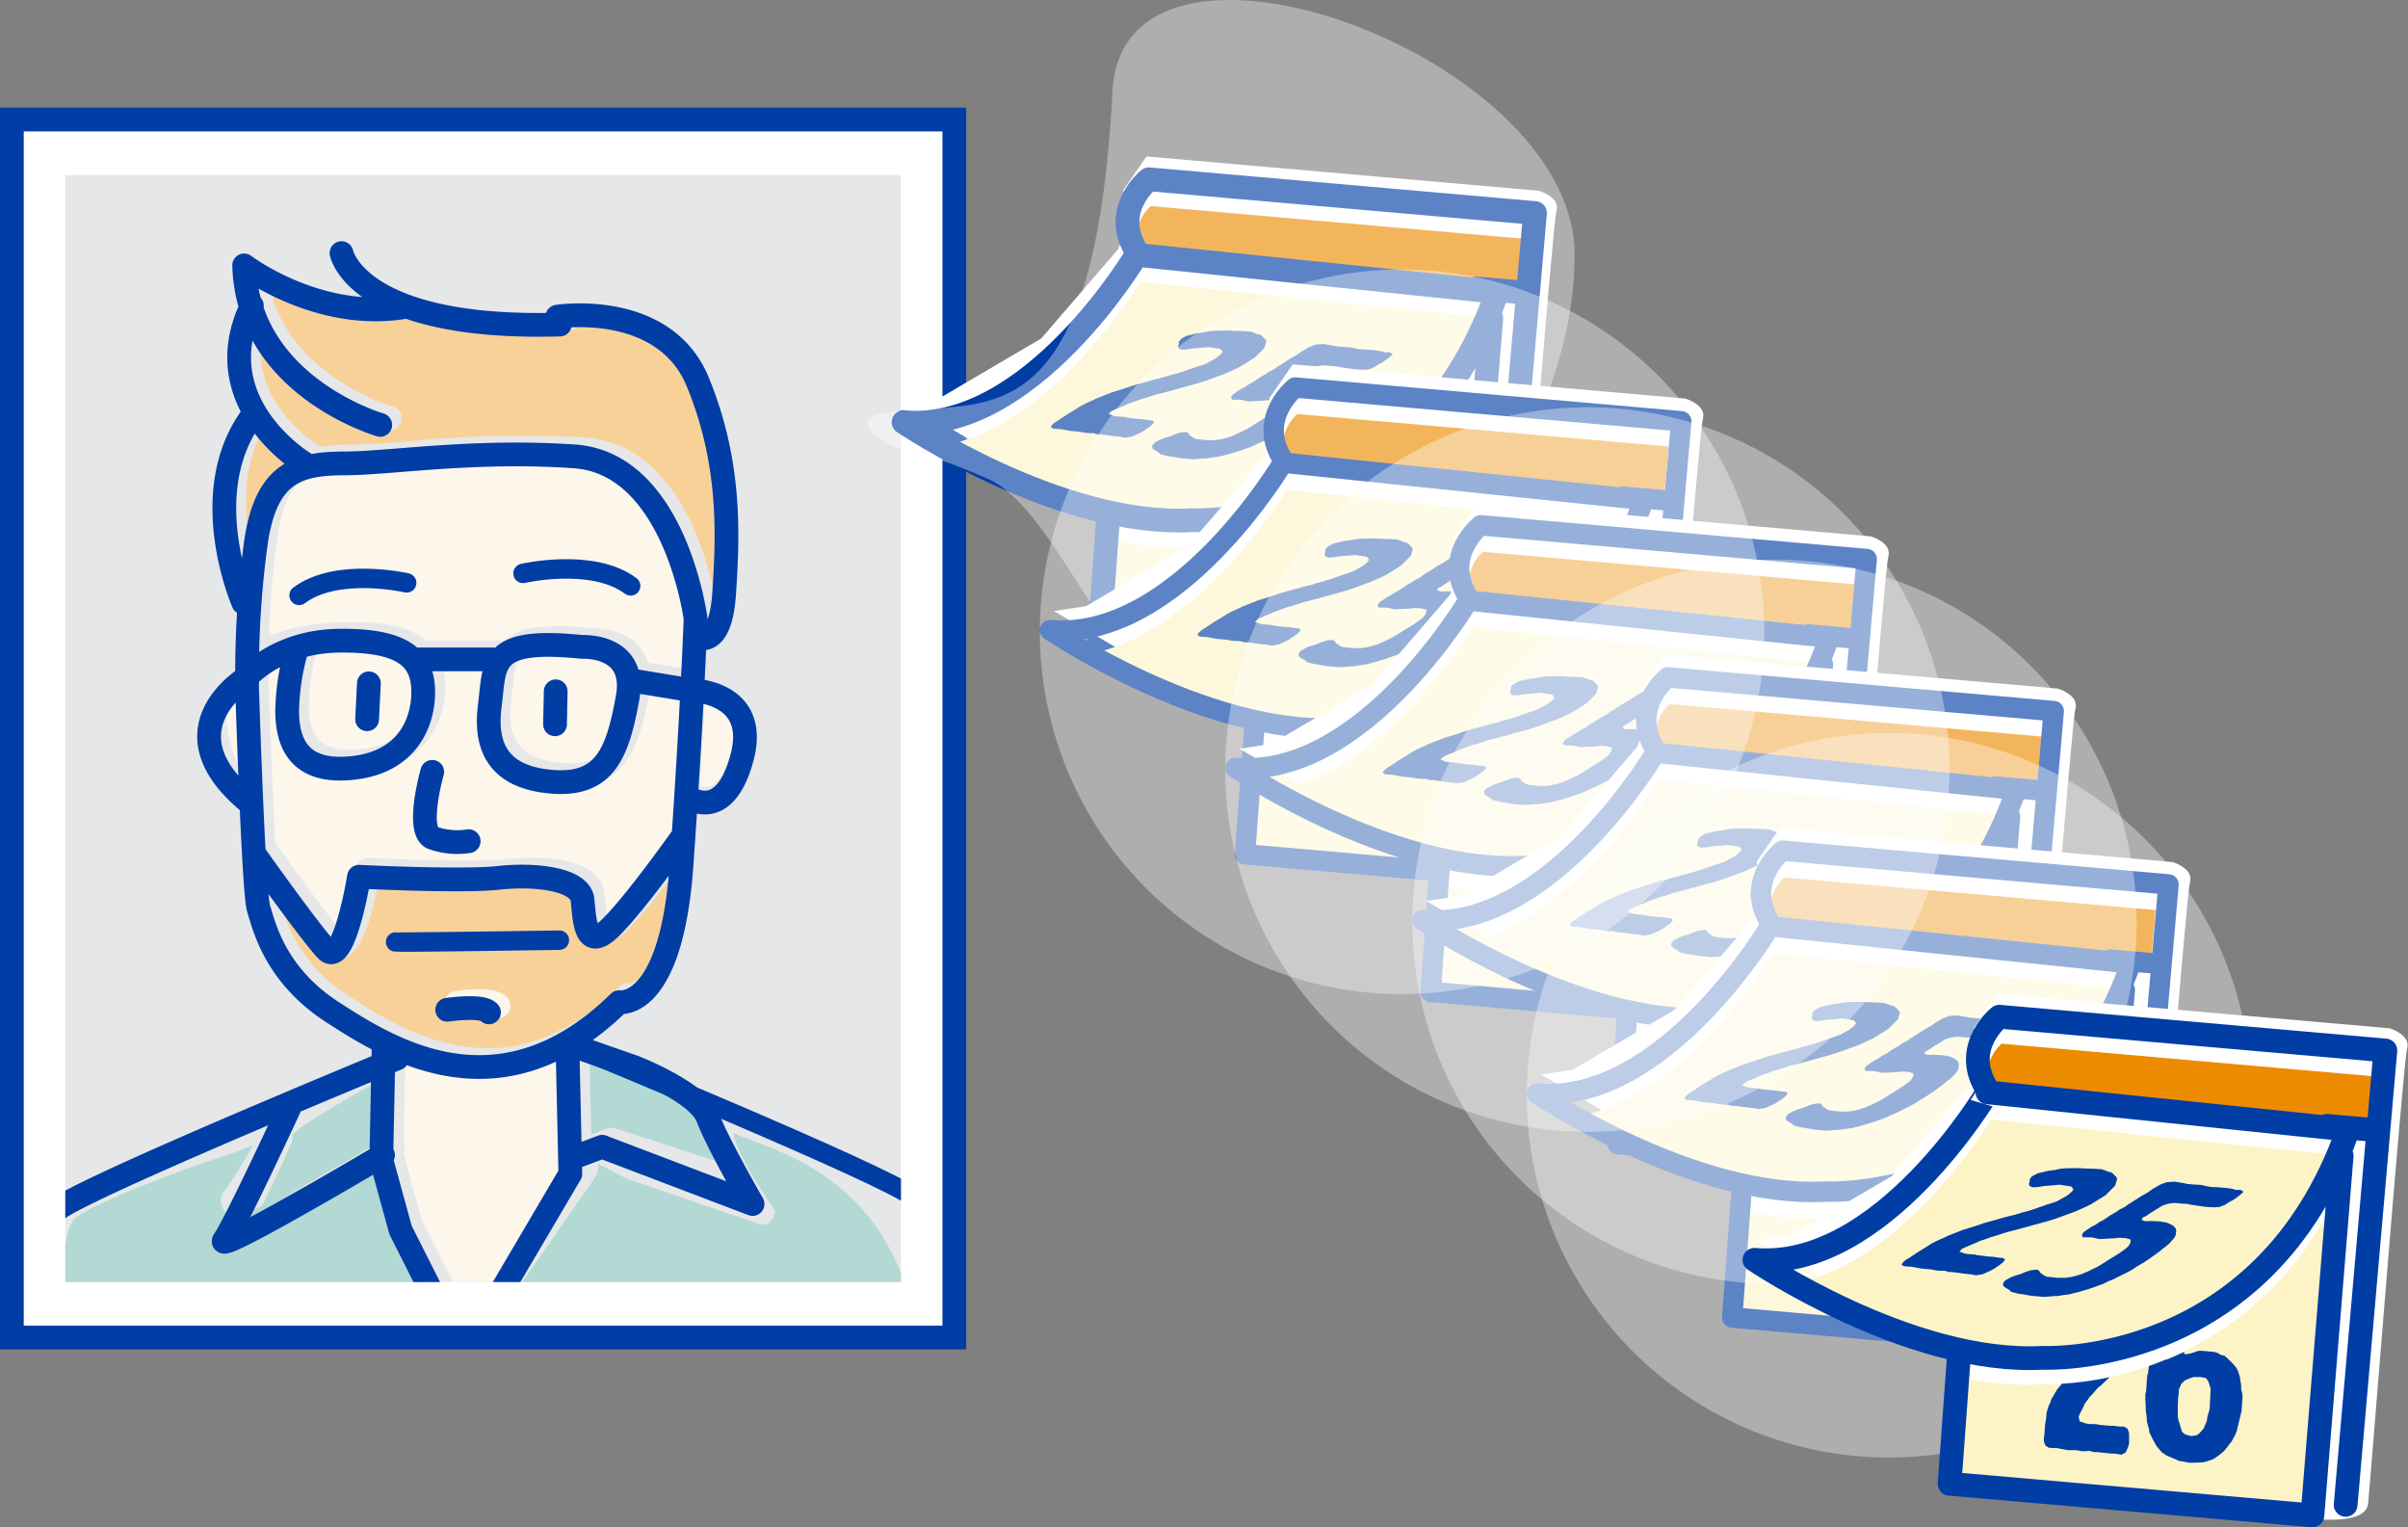
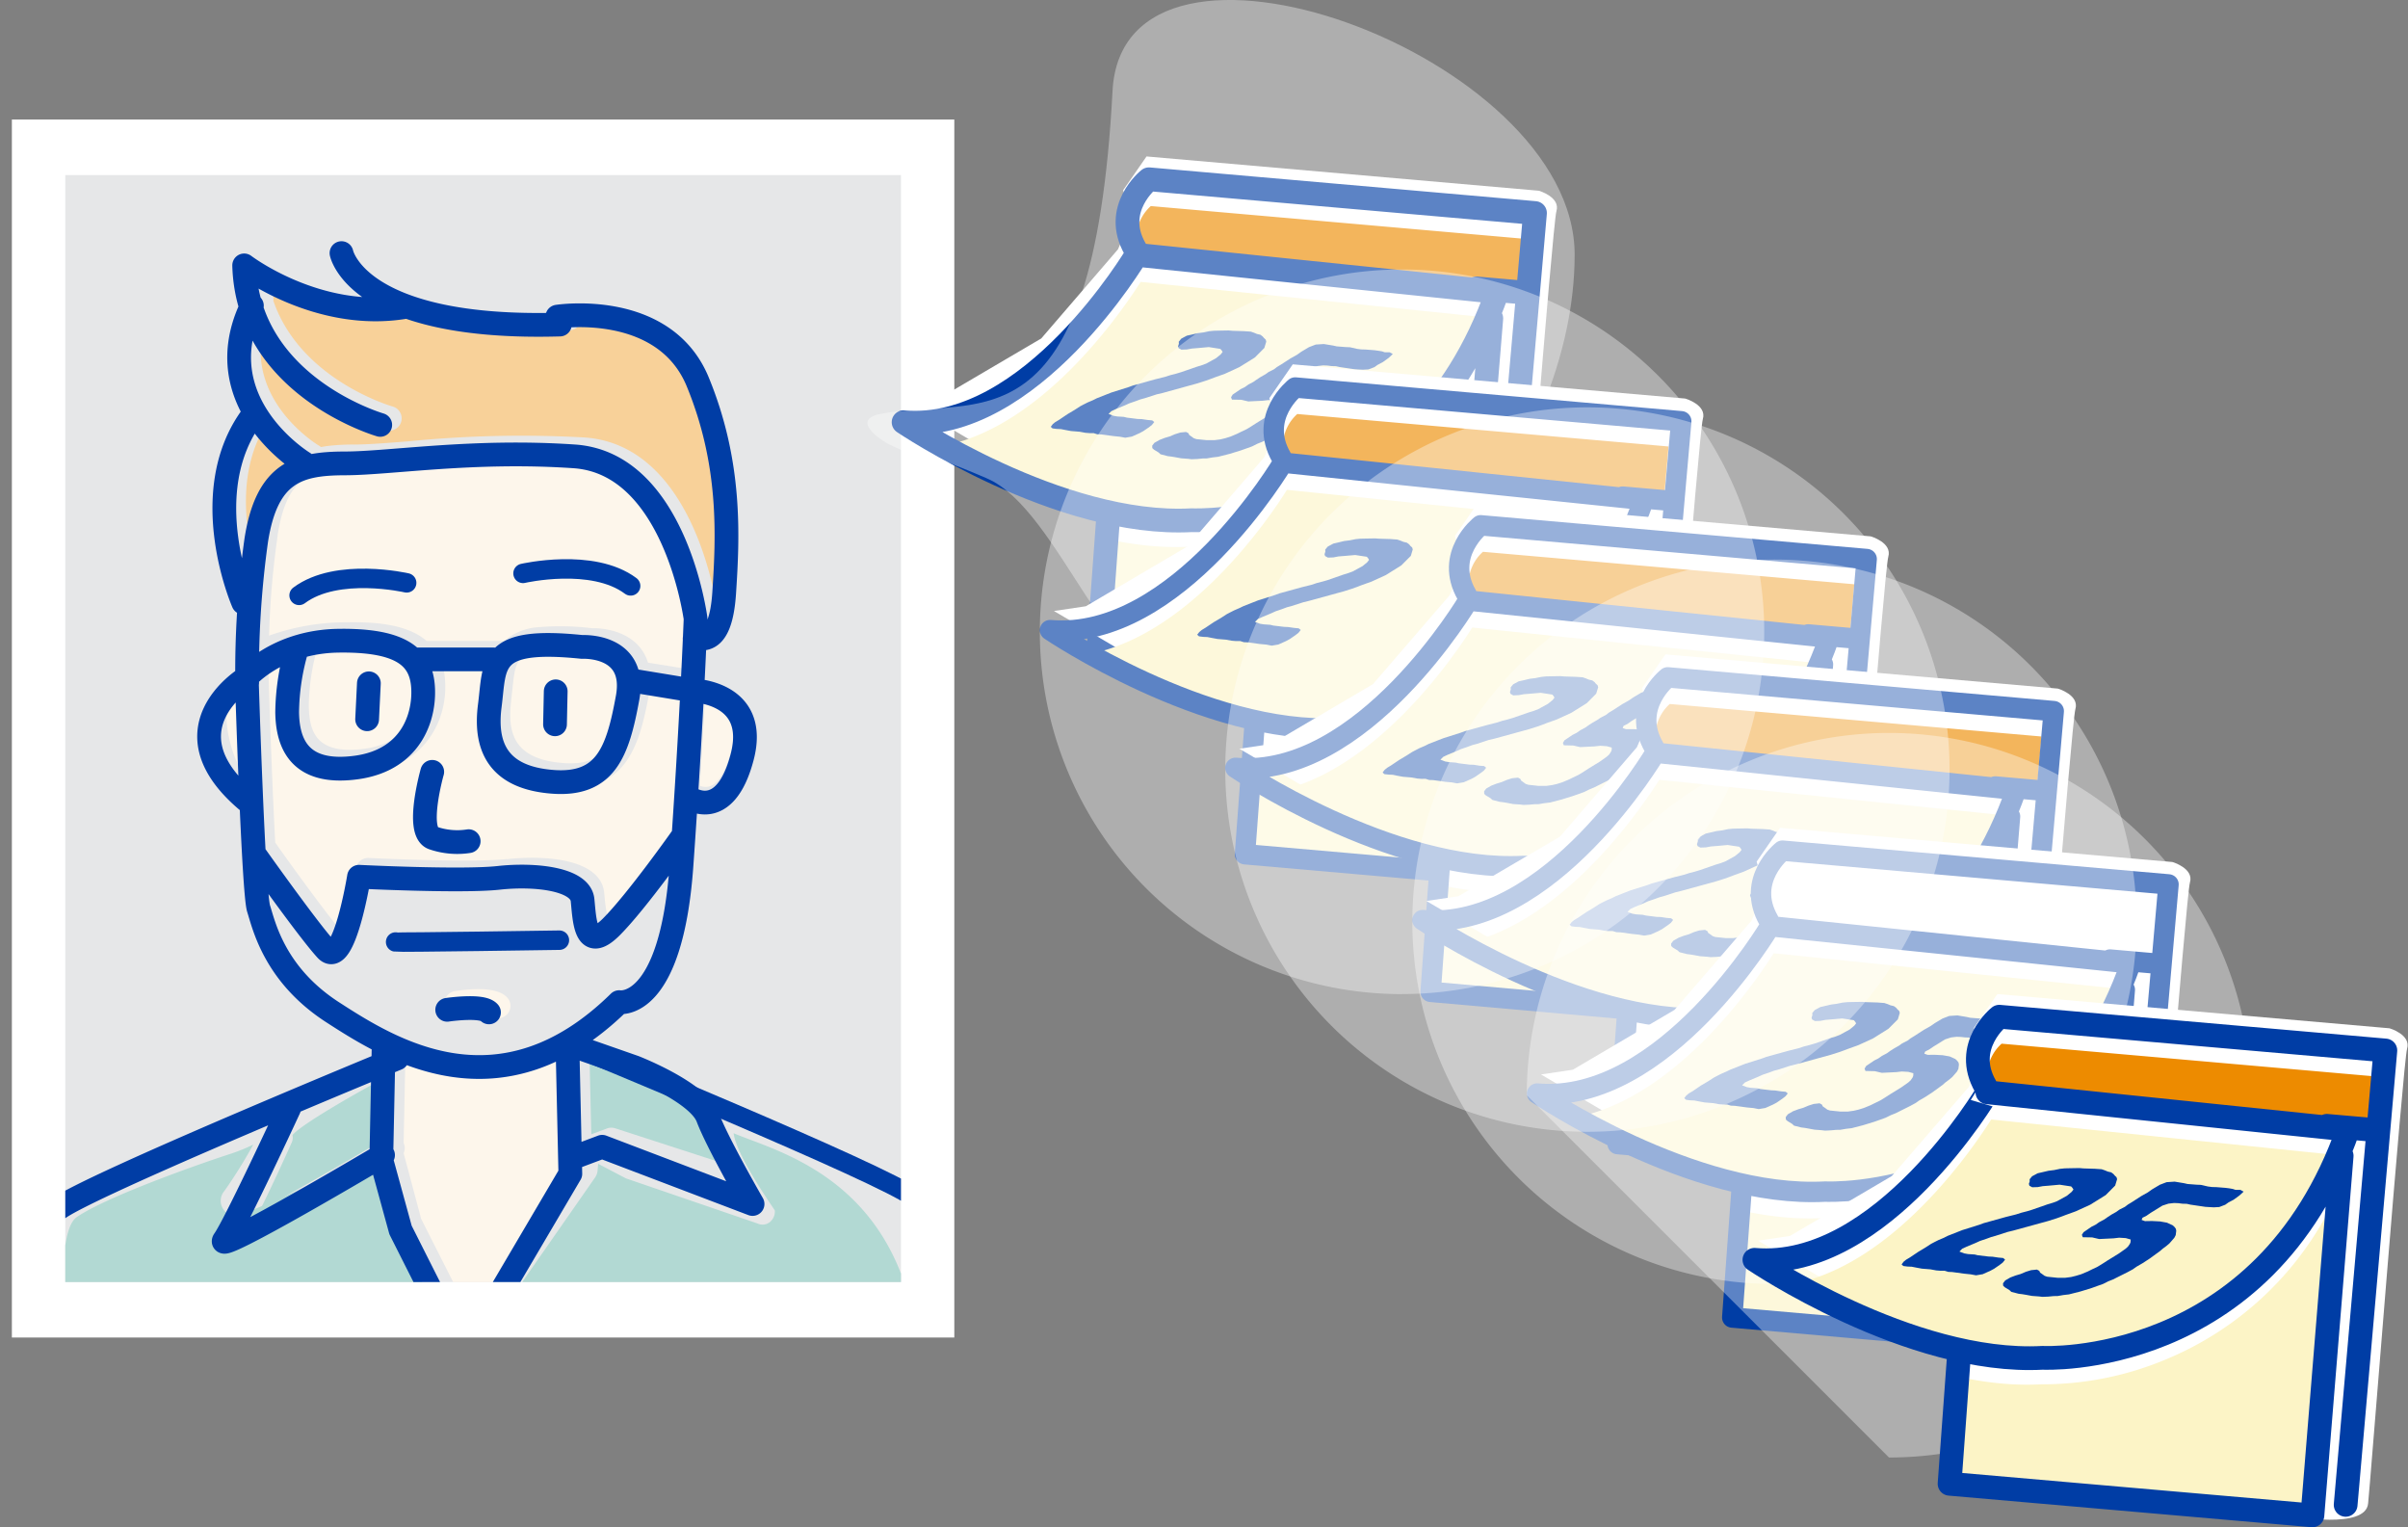
<svg xmlns="http://www.w3.org/2000/svg" viewBox="0 0 411.65 261.06">
  <rect x="0" y="0" width="411.65" height="261.06" fill="#808080" stroke="none" />
  <defs>
    <clipPath id="clip-path" transform="translate(0 -7)">
      <rect y="7" width="411.65" height="261.06" style="fill:none" />
    </clipPath>
    <clipPath id="clip-path-3" transform="translate(0 -7)">
      <rect x="11.16" y="36.92" width="142.86" height="189.2" style="fill:none" />
    </clipPath>
    <clipPath id="clip-path-5" transform="translate(0 -7)">
      <path d="M224.87,96.18a54.56,54.56,0,0,1-21.35,4.26,48.48,48.48,0,0,1-6.67-.13h0c-2-.18-4-.47-6-.85l-1.4,19.17L248,123.76l4.06-52.05c-7.92,14.09-18.64,21-27.21,24.47" style="fill:none" />
    </clipPath>
    <clipPath id="clip-path-8" transform="translate(0 -7)">
      <rect x="139.26" width="138.89" height="125.59" style="fill:none" />
    </clipPath>
    <clipPath id="clip-path-9" transform="translate(0 -7)">
      <path d="M249.91,131.72A54.77,54.77,0,0,1,228.56,136a48.45,48.45,0,0,1-6.67-.13h0a58.92,58.92,0,0,1-6-.86l-1.4,19.18,58.61,5.12,4.06-52c-7.92,14.09-18.64,20.95-27.21,24.47" style="fill:none" />
    </clipPath>
    <clipPath id="clip-path-12" transform="translate(0 -7)">
      <path d="M281.61,155.26a54.35,54.35,0,0,1-21.35,4.26,46.9,46.9,0,0,1-6.67-.13h0c-2-.18-4-.47-6-.85l-1.4,19.17,58.6,5.13,4.07-52c-7.92,14.09-18.64,20.95-27.21,24.46" style="fill:none" />
    </clipPath>
    <clipPath id="clip-path-15" transform="translate(0 -7)">
      <path d="M313.59,181.28a54.6,54.6,0,0,1-21.36,4.26,48.3,48.3,0,0,1-6.66-.13h0c-2-.18-4-.47-6.05-.85l-1.4,19.17,58.61,5.12,4.07-52c-7.92,14.08-18.64,20.94-27.21,24.46" style="fill:none" />
    </clipPath>
    <clipPath id="clip-path-18" transform="translate(0 -7)">
      <path d="M333.17,210.93a54.77,54.77,0,0,1-21.35,4.26,48.45,48.45,0,0,1-6.67-.13h0a58.92,58.92,0,0,1-6-.86l-1.4,19.18,58.61,5.12,4.06-52c-7.92,14.09-18.64,20.95-27.21,24.47" style="fill:none" />
    </clipPath>
    <clipPath id="clip-path-21" transform="translate(0 -7)">
      <rect x="168.76" y="46.07" width="141.82" height="131.82" style="fill:none" />
    </clipPath>
    <clipPath id="clip-path-22" transform="translate(0 -7)">
      <rect x="200.46" y="69.62" width="141.82" height="131.82" style="fill:none" />
    </clipPath>
    <clipPath id="clip-path-23" transform="translate(0 -7)">
      <rect x="232.43" y="95.64" width="141.82" height="131.82" style="fill:none" />
    </clipPath>
    <clipPath id="clip-path-24" transform="translate(0 -7)">
      <rect x="252.02" y="125.28" width="141.82" height="131.82" style="fill:none" />
    </clipPath>
    <clipPath id="clip-path-25" transform="translate(0 -7)">
      <path d="M370.32,239.34A54.56,54.56,0,0,1,349,243.6a48.3,48.3,0,0,1-6.66-.13h0c-2-.18-4-.47-6-.85l-1.4,19.17,58.61,5.12,4.06-52c-7.92,14.09-18.64,20.95-27.21,24.47" style="fill:none" />
    </clipPath>
  </defs>
  <title>kuva_2</title>
  <g id="Layer_2" data-name="Layer 2">
    <g id="Layer_1-2" data-name="Layer 1">
      <g style="clip-path:url(#clip-path)">
        <rect x="2.03" y="20.43" width="161.11" height="208.17" style="fill:#fff" />
        <g style="clip-path:url(#clip-path)">
-           <rect x="2.03" y="20.43" width="161.11" height="208.17" style="fill:none;stroke:#003da5;stroke-width:4.059px" />
-         </g>
+           </g>
        <rect x="11.16" y="29.92" width="142.86" height="189.2" style="fill:#e6e7e8" />
        <g style="clip-path:url(#clip-path-3)">
          <path d="M125.41,200.7c.56,4.07,7,13,7.05,13.2a2.34,2.34,0,0,1-.89,2,2,2,0,0,1-2.07.21L107,208.4l-4.75-2.49-.09,1.16a2.49,2.49,0,0,1-.41,1.15L80.19,239.15a2.05,2.05,0,0,1-1.68.91l-.3,0a2.15,2.15,0,0,1-1.67-1.44l-8.38-24.07a3,3,0,0,1-.11-.43l-1.63-10.91c-2.71,1.3-6.92,3.31-11.15,5.27s-7.46,3.4-9.89,4.41c-2.66,1.1-4.3,1.75-5.44,1.75a2,2,0,0,1-1.79-1,2.57,2.57,0,0,1,.22-3.1,82.18,82.18,0,0,0,4.92-7.91,30.26,30.26,0,0,1-4.14,1.66c-6.61,2.16-21.16,7.4-26,10.71-3.06,2.07-2.28,13.76-2.95,21.52,0,.06-1.45,6.11-1.46,6.18,5-.63,20.55-3.09,34.31,0,17.17,3.85,21.94,4,42.71-2.47s43.19,1.61,59.57,2.47c9.77.51,9-2.11,11.92-2.4-2-31.38-23.82-36.23-31.8-39.6" transform="translate(0 -7)" style="fill:#b2d9d3" />
-           <path d="M48,161.38c-.1-.31-.18-.59-.24-.8a13.49,13.49,0,0,1-.23-1.65c2.88,3.94,6.48,8.77,8.23,10.67a3.09,3.09,0,0,0,3.25,1c2.34-.7,4.23-5,5.64-12.71,4.73.2,17.13.66,22.34.09,7.25-.79,11.92.81,12,1.95l.09.9c.29,2.88.61,6.14,3.09,7a3.28,3.28,0,0,0,1.47.17,7.14,7.14,0,0,0,3.82-2.25,107.75,107.75,0,0,0,8.29-10.05c-1.68,18.15-7.28,19.3-7.93,19.38h-.15a1.79,1.79,0,0,0-1.79.58c-6.23,6.12-12.83,9.6-19.62,10.34h0c-11.22,1.23-21-5.11-26.78-8.89A26.39,26.39,0,0,1,48,161.38" transform="translate(0 -7)" style="fill:#f8d199" />
          <path d="M54.43,106a5.83,5.83,0,0,1,2.83-3.91c2.25-1.08,5.71-.4,10,2a2.09,2.09,0,1,0,2-3.67c-5.63-3.1-10.29-3.8-13.86-2.07-4.28,2.07-5.11,6.79-5.15,7A2.09,2.09,0,0,0,52,107.71a2.27,2.27,0,0,0,.58,0A2.1,2.1,0,0,0,54.43,106" transform="translate(0 -7)" style="fill:#fdf6eb" />
          <path d="M92.81,103.3c3.11.16,12,1.61,15.53,6.3a2.1,2.1,0,0,0,1.9.81,2.08,2.08,0,0,0,1-.41,2.1,2.1,0,0,0,.4-2.94c-5.45-7.18-18.11-7.92-18.65-8a2.1,2.1,0,0,0-.22,4.19" transform="translate(0 -7)" style="fill:#fdf6eb" />
          <path d="M86.77,177.57c-1.25-1.49-4.3-1.88-9.06-1.17a2.1,2.1,0,0,0,.63,4.15,16.92,16.92,0,0,1,5.39-.1,2.07,2.07,0,0,0,1.66.55,2.09,2.09,0,0,0,1.38-3.43" transform="translate(0 -7)" style="fill:#fdf6eb" />
          <path d="M81.29,147.6a10.71,10.71,0,0,1-4.79-.39c-.52-1.06-.08-5.17,1-8.85a2.1,2.1,0,0,0-4-1.16c-1.28,4.51-2.82,12.3,1.4,13.87a14.57,14.57,0,0,0,6.54.74,6.2,6.2,0,0,0,.71-.1,2.09,2.09,0,1,0-.8-4.11" transform="translate(0 -7)" style="fill:#fdf6eb" />
          <path d="M64.68,120.56a2.1,2.1,0,0,0-2.2,2l-.3,6.15a2.08,2.08,0,0,0,2,2.19,1.82,1.82,0,0,0,.33,0,2.12,2.12,0,0,0,1.87-2l.3-6.15a2.09,2.09,0,0,0-2-2.2" transform="translate(0 -7)" style="fill:#fdf6eb" />
          <path d="M96.35,131.78h.28a2.1,2.1,0,0,0,1.86-2l.12-5.64a2.1,2.1,0,1,0-4.19-.09l-.12,5.64a2.1,2.1,0,0,0,2,2.14" transform="translate(0 -7)" style="fill:#fdf6eb" />
          <path d="M86.57,153.83c-6,.66-23.36-.18-23.53-.19a2.1,2.1,0,0,0-2.18,1.76,46.75,46.75,0,0,1-2.75,10.48C55,162.13,48.43,153,47.05,151c-.44-8.25-.88-20.05-1.14-28.47,0,0,0-.87,0-2.3a21.45,21.45,0,0,1,3.74-1.42,38.48,38.48,0,0,0-1,8.79c.06,4.25,1.22,7.29,3.54,9.29s5.68,2.77,10,2.3l.63-.08c10.16-1.36,14-9.52,13.2-16.51a10.26,10.26,0,0,0-.38-1.94H84a28.69,28.69,0,0,0-.53,3.62c-.07.61-.13,1.25-.22,1.91-.59,4.6.18,8.25,2.29,10.85s5.62,4.15,10.34,4.52a19.13,19.13,0,0,0,3.4,0c8.25-.91,10.23-8.11,11.68-16,.06-.33.1-.65.14-1l6.68,1.07c-.32,5.95-.76,13.52-1.34,22.23-1.18,1.66-8,11.13-11.82,15a9.14,9.14,0,0,1-.8.71,25.48,25.48,0,0,1-.45-3.12l-.09-.94c-.6-5.46-9.35-6.46-16.67-5.66" transform="translate(0 -7)" style="fill:#fdf6eb" />
          <path d="M47.44,98.58c1.34-8.68,4.48-10.7,9.47-11.24a30.57,30.57,0,0,1,3.6-.17c2.66,0,6-.27,9.79-.58A187.58,187.58,0,0,1,99.59,86c14.71,1,18.48,23.67,18.81,25.83,0,.38-.06,1.34-.12,2.79a2.15,2.15,0,0,0,0,.8c-.07,1.57-.16,3.6-.28,6l-7.22-1.16a7.59,7.59,0,0,0-1.56-2.82c-2.68-3-7-3.1-8.05-3.07a43.55,43.55,0,0,0-8.9-.19,10.12,10.12,0,0,0-6.09,2.37,2,2,0,0,0-.24,0l-13,0c-3.31-2.86-8.72-3.27-13.6-3.19A39.13,39.13,0,0,0,46,115.64a146.23,146.23,0,0,1,1.46-17.06" transform="translate(0 -7)" style="fill:#fdf6eb" />
          <path d="M87.37,126.77c.09-.7.16-1.37.23-2,.46-4.43.61-5.92,5.09-6.42a41.09,41.09,0,0,1,8.16.21,1.22,1.22,0,0,0,.33,0s3.3-.11,4.86,1.66c.87,1,1.13,2.52.76,4.56-1.48,8.12-3.06,12.09-8,12.63a15,15,0,0,1-2.61,0c-3.53-.28-6-1.28-7.41-3s-1.83-4.2-1.39-7.66" transform="translate(0 -7)" style="fill:#fdf6eb" />
          <path d="M71.81,123.09c.11,1.07.84,10.49-9.6,11.9-3.39.45-5.85,0-7.33-1.24s-2.05-3.2-2.09-6.18a37.67,37.67,0,0,1,1.42-9.68,41.4,41.4,0,0,1,5.21-.39c11.75-.2,12.17,3.57,12.39,5.59" transform="translate(0 -7)" style="fill:#fdf6eb" />
          <path d="M124.43,129.16c1.08,1.43,1.27,3.51.56,6.2-1.2,4.54-2.76,5.74-3.58,6a2.45,2.45,0,0,1-1.75-.06c.34-5.48.62-10.35.84-14.47a6.83,6.83,0,0,1,3.93,2.29" transform="translate(0 -7)" style="fill:#fdf6eb" />
          <path d="M66,80.52a2,2,0,0,0,.81.07,2.1,2.1,0,0,0,.35-4.1c-.74-.21-15.86-4.77-20.43-18.08a2.07,2.07,0,0,0-.51-1.68c-.11-.45-.22-.91-.31-1.38,5,2.82,14.46,6.84,25.19,5.09,5.83,2,14.22,3.36,26.28,3h.17a2.12,2.12,0,0,0,1.79-1.57c4.66-.23,15.59.32,19.6,10.07,5.75,14,4.91,26.71,4.36,35.12a17.33,17.33,0,0,1-.69,4.3c-.19-1.46-4-28.3-22.68-29.59A195.19,195.19,0,0,0,70,82.41c-3.73.3-7,.56-9.45.57a36.28,36.28,0,0,0-4.06.19c-.56.06-1.09.14-1.62.24a1.89,1.89,0,0,0-.27-.2C54,82.88,42.8,75.9,44.8,64.27c6.82,12,21,16.2,21.16,16.25" transform="translate(0 -7)" style="fill:#f8d199" />
          <path d="M45.18,80.08a31.47,31.47,0,0,0,5,5.06c-3.7,2.24-5.84,6.34-6.84,12.8q-.21,1.41-.39,2.82C41.7,95,41.19,86.89,45.18,80.08" transform="translate(0 -7)" style="fill:#f8d199" />
          <path d="M38.77,128.94a7.14,7.14,0,0,1,2.5-4.16c.08,2.48.21,9.85.37,14.32-1.79-2-3.2-7.82-2.87-10.16" transform="translate(0 -7)" style="fill:#fdf6eb" />
          <path d="M44.52,213.69c2.3-4.63,4.92-10.45,5.34-11.39A2,2,0,0,0,50,201c1.16-1.44,7.84-5.48,15-9.38l-.22,10.62c-7.42,4.38-15.27,8.87-20.21,11.5" transform="translate(0 -7)" style="fill:#b2d9d3" />
          <path d="M81,233.1l-9-17.77L69,204.09a2.08,2.08,0,0,0,0-1.74l.27-13.06,1.21-.63a2.11,2.11,0,0,0,.71-.61,34.47,34.47,0,0,0,15.69,2.18h0a31.67,31.67,0,0,0,9.78-2.76L97,205.91Z" transform="translate(0 -7)" style="fill:#fdf6eb" />
          <path d="M105.16,199.84a2.21,2.21,0,0,0-.88-.09,2.11,2.11,0,0,0-.51.12l-2.69,1-.31-13.61,8.53,3c4.13,1.59,10.31,4.9,11.24,7.3a2.06,2.06,0,0,0,.53,1.57c.64,2.07,1.22,4.48,1.65,6.4Z" transform="translate(0 -7)" style="fill:#b2d9d3" />
          <path d="M95,125.16l-.12,5.63m-31.82-7-.3,6.14m46-6.5L118.3,125s11.54.14,8.56,11.43-9.09,6.9-9.09,6.9M99.5,117.57s9.47-.55,7.79,8.68-3.73,15.08-12.85,14.37-11.64-5.82-10.71-13S83.42,115.91,99.5,117.57ZM71.12,119.7l13.21,0M43.51,153s9.21,13,12.26,16.31,5.6-12.46,5.6-12.46,17.58.88,23.86.19,14,.18,14.36,3.8.49,9,4.9,4.6,12.24-15.52,12.24-15.52m-42.84-11S71,149.09,74,150.22a12.67,12.67,0,0,0,6.12.55m-3.67,28.82s6-.9,7.14.44M95.28,61.12s18.24-2.84,24,11.15,5.15,26.42,4.52,36.05-4.24,7.5-5.05,7.86M58.38,50.26S61,63.47,95.71,62.47M65,79.62S42.33,73.1,41.74,52.36c0,0,12.58,9.59,27.49,7.11M51.91,86.11S35,75.87,43.06,59.24M41.59,110s-8.24-18.78,1.56-31.94m-1,65.72C27.83,131.58,42,122.93,42,122.93s5.28-6.25,15.78-6.42,14,2.63,14.5,7.46-1.52,12.88-11.4,14.21-11.72-4.34-11.79-9.47a39.71,39.71,0,0,1,1.54-10.44m-8.42,5.45s1.12,35.86,2,38.58S46.86,173.54,56.85,180s28.71,18.22,49-1.72c0,0,8.88,1.56,10.65-23.37s2.41-42.16,2.41-42.16S115.46,86.18,98.17,85s-31.36,1.18-39.23,1.2S45.61,87.64,43.8,99.37A162.51,162.51,0,0,0,42.25,123.72Zm23.38,61.69-.41,19.81,3.29,12,10.78,21.39,18.25-31L97,185.4l11.45,4S119.35,193.63,121,198s7.65,14.78,7.65,14.78L102.94,203l-4.76,1.79m-48.77-8.32s-9.13,19.73-11.08,22.48,27.15-14.53,27.15-14.53M7.92,239.2s-3-21.6,1.89-25.51,58.06-25.78,58.06-25.78" transform="translate(0 -7)" style="fill:none;stroke:#003da5;stroke-linecap:round;stroke-linejoin:round;stroke-width:4.059px" />
          <path d="M89.41,105s11.87-2.74,18.4,2.14" transform="translate(0 -7)" style="fill:none;stroke:#003da5;stroke-linecap:round;stroke-linejoin:round;stroke-width:3.324px" />
          <path d="M69.52,106.62s-11.86-2.74-18.39,2.14" transform="translate(0 -7)" style="fill:none;stroke:#003da5;stroke-linecap:round;stroke-linejoin:round;stroke-width:3.324px" />
          <path d="M159.41,240.86s1.68-25.3-3.23-29.22-58.06-25.78-58.06-25.78" transform="translate(0 -7)" style="fill:none;stroke:#003da5;stroke-linecap:round;stroke-linejoin:round;stroke-width:3.324px" />
          <path d="M67.63,168c.48.11,28-.31,28-.31" transform="translate(0 -7)" style="fill:none;stroke:#003da5;stroke-linecap:round;stroke-linejoin:round;stroke-width:3.324px" />
        </g>
        <g style="clip-path:url(#clip-path)">
          <path d="M196,33.74l-4,5.77,1.33,5-2.21,5.1L178,64.85,160.58,75.08l-5.45.81,15.14,8.9,16.11,5,2.3,4.94-2,23.46,59.83,4.8s12.51,2.31,12.9-2.19c.22-1.57,6-75.44,6.66-77.7.73-2.43-3-3.5-3-3.5Z" transform="translate(0 -7)" style="fill:#fff" />
          <path d="M195,55.18l58.34,6c-5.89,15.34-15.85,26-29.61,31.69a51.63,51.63,0,0,1-20.09,4h-.19a45.45,45.45,0,0,1-6.25-.11c-14.5-1.27-29.6-9-37.11-13.36C177.89,80.76,191.92,60,195,55.18" transform="translate(0 -7)" style="fill:#fcf4c6" />
          <path d="M248,123.76l-58.61-5.13,1.4-19.17c2,.38,4,.67,6,.85h0a48.28,48.28,0,0,0,6.66.13,54.56,54.56,0,0,0,21.35-4.26,55.35,55.35,0,0,0,27.44-24.67Z" transform="translate(0 -7)" style="fill:#fcf4c6" />
        </g>
        <g style="clip-path:url(#clip-path-5)">
          <path d="M208.06,111.7l1.4,0,1,.18h.7l.58-.07.77.23.61,0,2.09.22,1,0,1,.17.73-.39.44-1,.14-.56,0-1.06,0-.66-.24-.76-.62-.38-.74,0-1-.13-.62,0-1.83-.16-.6-.13h-1l-.69-.11-1.06-.37-.16-.76.23-.59.58-1.1.22-.55.5-.65.35-.54.38-.34,1-1.18.57-.44,3.15-3,.68-.8.35-.5.31-.51.75-1.08.78-1.9.32-2.67-.52-2.54-1-1.65-.48-.49-.58-.38-.49-.37-.67-.38-.65-.14L215,84l-.68-.22h-1.1l-1.72.09h-.65l-1.42.2-.67.1-.59.2-.6.4-.68.26-.61.48-.47.33-.2.84.23.8.44.53.38.65.44.45.72.35.75-.14.56-.32.67-.19,1.49-.44,2,.26.46.32.49.41.2.64.09,1-.35,1.52-.31.47-.43.49-1.2,1.62-.43.45-.52.45-.44.53-.95.78-2,1.91-.3.46-1.41,1.64-1,1.67-.18.56-.32.67-.19.6-.13.48-.09,1-.19,1.17-.09,1.55-.1.65,0,.53.25.72.58.38.69.06.66,0,.82.15Zm20.76,2.15,1.05,0,1.37-.08.76-.22.95-.33.79-.54,1-.81.54-.65.39-.54.4-.5.63-1.17.23-.63.81-3.33.18-2.48-.08-.66-.16-.63,0-.7-.16-.67-.08-.62-.38-1.18-.35-.56-.39-.48-1-1-.53-.45-.6-.14-.58-.34-.6-.17-2-.18-.66,0-1.26.42-.67.15H228l-.09-.45.65-1.87.35-.5.48-.53.52-.45.51-.32.92-.46,1-.4,1.3-.34,1.53.1.59-.24.36-.7,0-1.19,0-.66.06-.73-.39-.52-.67-.39-2.11.1-.69-.06-.71.1L231,86l-.66.07-1.24.63-.63.15-.59.27-.6.36-.52.44-.57.45-1,.93-.31.55-.39.5-.28.63-.48.53-.31.51-.15.72L222.8,94l-.11.72-.32.59-.14.6v.66l-.23.63-.05.57-.11.77-.13.52-.07.73-.12,1.87-.14.6,0,.78.06,1.23,0,.74.12.66.11,1.28.33,1.22.08.58.56,1.15.64,1.16.44.53.48.54.82.56,1.48.62.63.3.7.1Zm.26-4.57-1-.29-.49-.41-.24-.72-.2-.71-.21-.63-.09-.5,0-2.09.09-1.43L227,102l0-.66.44-1,.62-.6.73-.31.73-.26,1.13,0,1,.18.39.52.24.72.17.63-.17,3.42-.37,1.28-.11.73L231.3,108l-.39.46-.48.53-.42.25Z" transform="translate(0 -7)" style="fill:#003da5" />
        </g>
        <g style="clip-path:url(#clip-path)">
          <path d="M252.31,57.33a1.86,1.86,0,0,0-.91.18l-56-5.79a1.23,1.23,0,0,0-.12-.26,7.39,7.39,0,0,1,1.45-9.24l63.47,5.56L259.35,58Z" transform="translate(0 -7)" style="fill:#ed8b00" />
          <path d="M154.47,79.16s26.58,18,49.28,16.75c0,0,37.81,2,52.2-39L194.3,50.55S176.24,81.06,154.47,79.16Zm35,15.83-1.64,22.45,62.06,5.43,5.05-61.45m.68,59.66,6.79-77.67-66-5.77s-6.33,5-2.35,11.91m58.34,6.74,8.13.71" transform="translate(0 -7)" style="fill:none;stroke:#003da5;stroke-linecap:round;stroke-linejoin:round;stroke-width:4.059px" />
        </g>
        <polygon points="191.43 74.64 190.34 74.53 188.28 74.25 187.59 74.23 186.96 74.03 186.28 74.03 185.54 73.97 184.57 73.79 183.09 73.67 182.12 73.49 181.36 73.34 180.63 73.31 179.93 73.22 179.63 72.95 179.98 72.48 180.39 72.15 181.06 71.75 182.48 70.79 183.69 70.07 184.66 69.44 185.21 69.15 185.92 68.79 186.84 68.4 187.52 68.06 190.01 67.08 192.94 66.16 193.67 65.89 197.48 64.83 199.17 64.41 200.1 64.11 201.05 63.87 201.91 63.61 204.58 62.69 205.48 62.41 206.21 62.14 207.9 61.21 208.69 60.56 209.01 60.15 208.83 59.86 208.62 59.63 206.64 59.32 204.66 59.5 203.77 59.57 202.89 59.73 201.96 59.76 201.48 59.5 201.39 59.19 201.53 58.76 201.51 58.4 201.94 57.88 202.89 57.37 203.67 57.2 204.75 56.94 205.71 56.82 206.71 56.61 207.51 56.53 208.32 56.51 210.03 56.48 210.72 56.54 212.66 56.6 213.83 56.68 214.38 56.87 214.88 57.08 215.46 57.21 215.85 57.5 216.07 57.76 216.37 58.04 216.47 58.38 216.14 59.47 214.52 61.1 211.88 62.74 209.41 63.88 207.67 64.5 206.9 64.79 206.09 65.08 204.67 65.53 198.73 67.17 197.74 67.4 195.66 68.07 194.96 68.26 194.12 68.57 193.02 68.95 192.3 69.28 190.74 69.92 189.98 70.28 189.51 70.75 190.33 71.06 190.99 71.18 192.12 71.25 192.65 71.38 194.49 71.61 195.18 71.63 196.19 71.78 196.97 71.85 197.32 72.13 196.93 72.62 196.4 73.04 195.44 73.69 194.81 74.03 193.49 74.62 192.36 74.81 191.43 74.64" style="fill:#003da5" />
        <polygon points="200.94 78.15 200.28 78.04 199.63 77.96 198.39 77.64 198.07 77.34 197.27 76.85 196.99 76.59 196.97 76.17 197.34 75.69 198.22 75.19 199.12 74.84 199.97 74.59 200.87 74.21 201.77 73.93 202.76 73.83 203.16 74.04 203.31 74.35 203.71 74.63 204.08 74.9 204.52 75.05 206.27 75.23 207.62 75.23 208.61 75.1 209.42 74.91 210.32 74.63 211.47 74.15 212.15 73.81 213.12 73.35 213.88 72.89 214.81 72.29 216.74 71.1 217.92 70.27 218.33 69.9 218.66 69.42 218.77 69.14 218.79 68.69 217.95 68.45 216.82 68.38 215.87 68.49 213.4 68.61 212.21 68.33 210.6 68.3 210.45 67.89 210.73 67.44 212.11 66.5 212.79 66.17 213.42 65.72 214.27 65.27 214.81 64.89 215.53 64.42 216.33 63.97 216.87 63.58 217.8 63.11 218.31 62.72 219.02 62.29 220.58 61.28 221.72 60.64 222.47 60.11 223.78 59.33 224.93 58.89 226.31 58.8 227.89 59.06 228.51 59.2 230.04 59.32 230.78 59.35 232.01 59.63 232.71 59.72 233.45 59.74 234.98 59.86 235.63 59.95 236.25 60.05 236.73 60.21 237.56 60.21 238.1 60.51 237.39 61.17 236.39 61.89 235.5 62.36 234.96 62.75 233.93 63.14 232.98 63.19 231.58 63.12 229 62.73 228.38 62.59 227.64 62.57 226.94 62.48 226.2 62.45 225.25 62.56 224.22 62.89 222.2 64.14 221.49 64.64 220.81 64.97 220.66 65.34 221.24 65.55 222.45 65.53 223.8 65.6 224.99 65.81 225.97 66.26 226.29 66.56 226.52 66.88 226.58 67.21 226.49 67.94 226.25 68.4 225.43 69.34 224.93 69.77 224.26 70.27 223.81 70.67 222.01 71.97 220.79 72.76 219.77 73.35 219.15 73.8 218.26 74.27 215.76 75.52 214.95 75.84 214.06 76.29 213.12 76.63 212.1 76.99 210.21 77.57 208.24 78.07 207.29 78.18 206.3 78.35 205.6 78.36 204.7 78.45 203.7 78.49 203.13 78.42 201.91 78.33 200.94 78.15" style="fill:#003da5" />
        <g style="clip-path:url(#clip-path)">
          <g style="opacity:0.36">
            <g style="clip-path:url(#clip-path-8)">
              <path d="M203.19,124.59c34.19,0,66-39.86,66-74.06s-77.21-62.14-79-28c-3.3,62.7-23.25,51.93-39.75,55.23-4.7.94-.61,4.21,2.2,5.5,7.15,3.3,1.51-.77,16.07,5.5,12.41,5.34,21,35.83,34.52,35.83" transform="translate(0 -7)" style="fill:#fff" />
            </g>
          </g>
          <path d="M221,69.27l-4,5.78,1.33,5-2.21,5.1L203,100.39l-17.38,10.23-5.45.81,15.14,8.89,16.11,5,2.29,4.94-2,23.45,59.83,4.81s12.51,2.31,12.9-2.19c.22-1.57,6-75.44,6.66-77.7.73-2.43-3-3.51-3-3.51Z" transform="translate(0 -7)" style="fill:#fff" />
          <path d="M220,90.72l58.34,6c-5.9,15.33-15.85,26-29.61,31.69a51.85,51.85,0,0,1-20.09,4.05.61.61,0,0,0-.19,0,44,44,0,0,1-6.25-.12c-14.5-1.27-29.6-9-37.12-13.36C202.93,116.3,217,95.55,220,90.72" transform="translate(0 -7)" style="fill:#fcf4c6" />
          <path d="M273.06,159.29l-58.61-5.12,1.4-19.18a58.92,58.92,0,0,0,6,.86h0a46.88,46.88,0,0,0,6.67.12,54.45,54.45,0,0,0,21.35-4.25,55.35,55.35,0,0,0,27.44-24.67Z" transform="translate(0 -7)" style="fill:#fcf4c6" />
        </g>
        <g style="clip-path:url(#clip-path-9)">
          <path d="M233.1,147.24l1.4,0,1,.17.7,0,.58-.07.77.23.61,0,2.09.23,1,0,1,.16.73-.38.44-1,.13-.56,0-1.06,0-.66-.24-.75-.62-.39-.74,0-1-.13-.62,0-1.83-.16-.6-.14h-1l-.69-.1-1.06-.38-.16-.75.23-.59.58-1.1.22-.55.5-.66.35-.54.38-.33,1-1.19.57-.44,3.15-3,.68-.8.35-.5.31-.5.75-1.08.78-1.9.32-2.67-.52-2.55-1-1.64-.48-.49-.58-.38-.49-.37-.67-.39-.65-.14-.67-.26-.69-.22-1.09,0-1.72.1-.65,0-1.42.21-.67.1-.59.19-.6.4-.68.27-.61.48-.47.33-.21.84.24.8.44.53.38.64.44.45.72.35.75-.14.56-.32.67-.18,1.49-.45,2,.26.46.33.49.41.2.63.09,1-.35,1.53-.31.46-.44.5-1.19,1.61-.43.46-.52.44-.44.54-1,.77-2,1.91-.3.47-1.41,1.64-1,1.67-.18.56-.32.67-.19.59-.13.48-.09,1-.19,1.17-.09,1.55-.1.64,0,.54.25.72.58.38.69.06.66,0,.82.16Zm20.75,2.14,1.06,0,1.37-.08.76-.22.95-.33.79-.54,1-.82.53-.64.4-.54.4-.5.62-1.17.24-.64.81-3.32.18-2.49-.08-.66-.16-.63,0-.69-.17-.67-.07-.62-.38-1.18-.35-.56-.39-.49-1-1-.53-.46-.6-.13-.58-.34-.6-.18-2-.17-.66,0-1.27.43-.67.14h-.48l-.09-.46.65-1.87.35-.5.48-.53.52-.44.51-.33.92-.45,1-.4,1.3-.34,1.52.09.6-.23.36-.71,0-1.18,0-.66.06-.73-.39-.53-.67-.38-2.11.1-.69-.06-.71.1-.63.15-.66.06-1.24.63-.63.15-.59.28-.6.35-.52.45-.57.44-1,.94-.31.55-.39.5-.28.63-.48.53-.31.5-.15.73-.5,1.26-.11.73-.32.59-.14.6v.65l-.23.64-.05.57-.11.76-.13.52-.07.74-.12,1.87-.14.6,0,.78.06,1.23,0,.74.12.66.11,1.28.33,1.22.08.57.56,1.16.64,1.16.44.53.48.53.82.57,1.48.62.63.3.69.1Zm.27-4.56-1-.29-.49-.41-.24-.72-.2-.71-.21-.63-.09-.5,0-2.09L252,138l.09-.48,0-.66.44-1,.62-.6.73-.3.73-.27,1.13.06,1,.17.39.53.24.72.17.62-.17,3.43-.38,1.28-.1.72-.51,1.27L256,144l-.48.53-.42.25Z" transform="translate(0 -7)" style="fill:#003da5" />
        </g>
        <g style="clip-path:url(#clip-path)">
          <path d="M277.35,92.87a1.64,1.64,0,0,0-.91.18l-56-5.79a1.23,1.23,0,0,0-.12-.26,7.39,7.39,0,0,1,1.45-9.24l63.47,5.55-.89,10.18Z" transform="translate(0 -7)" style="fill:#ed8b00" />
          <path d="M179.5,114.7s26.58,18,49.29,16.75c0,0,37.81,2,52.2-39l-61.66-6.38S201.28,116.6,179.5,114.7Zm35,15.82L212.83,153l62.06,5.43L279.94,97m.68,59.65L287.41,79l-66-5.77s-6.34,5-2.36,11.91m58.35,6.74,8.13.71" transform="translate(0 -7)" style="fill:none;stroke:#003da5;stroke-linecap:round;stroke-linejoin:round;stroke-width:3.488px" />
        </g>
        <polygon points="216.47 110.17 215.38 110.07 213.32 109.79 212.63 109.76 212 109.56 211.32 109.57 210.58 109.51 209.6 109.33 208.13 109.21 207.16 109.03 206.4 108.88 205.67 108.85 204.97 108.76 204.66 108.48 205.02 108.02 205.43 107.68 206.09 107.28 207.52 106.32 208.73 105.61 209.7 104.98 210.25 104.69 210.96 104.33 211.88 103.93 212.56 103.6 215.05 102.62 217.98 101.69 218.71 101.42 222.52 100.37 224.21 99.95 225.14 99.64 226.09 99.4 226.95 99.15 229.62 98.22 230.52 97.94 231.25 97.67 232.94 96.75 233.73 96.1 234.04 95.69 233.87 95.4 233.66 95.16 231.68 94.86 229.69 95.03 228.81 95.1 227.93 95.27 227 95.3 226.52 95.03 226.43 94.72 226.57 94.29 226.55 93.93 226.98 93.42 227.93 92.91 228.71 92.73 229.78 92.47 230.75 92.35 231.74 92.15 232.54 92.07 233.35 92.05 235.06 92.02 235.76 92.07 237.7 92.13 238.87 92.22 239.41 92.4 239.92 92.61 240.5 92.75 240.89 93.03 241.1 93.3 241.41 93.57 241.51 93.91 241.18 95.01 239.56 96.63 236.92 98.28 234.45 99.41 232.71 100.03 231.94 100.33 231.13 100.62 229.71 101.07 223.76 102.7 222.78 102.94 220.7 103.61 220 103.79 219.15 104.11 218.06 104.48 217.34 104.81 215.78 105.46 215.02 105.81 214.54 106.29 215.37 106.6 216.03 106.71 217.16 106.79 217.69 106.92 219.53 107.14 220.22 107.17 221.23 107.32 222.01 107.39 222.36 107.67 221.97 108.16 221.44 108.57 220.48 109.23 219.85 109.57 218.53 110.16 217.4 110.35 216.47 110.17" style="fill:#003da5" />
-         <polygon points="225.98 113.69 225.32 113.57 224.67 113.49 223.43 113.18 223.11 112.88 222.3 112.39 222.03 112.13 222.01 111.7 222.38 111.23 223.26 110.72 224.16 110.38 225.01 110.13 225.91 109.75 226.8 109.47 227.8 109.36 228.2 109.58 228.35 109.89 228.75 110.16 229.11 110.43 229.56 110.59 231.3 110.77 232.65 110.77 233.65 110.63 234.46 110.44 235.36 110.16 236.51 109.69 237.19 109.35 238.16 108.88 238.92 108.42 239.84 107.82 241.78 106.63 242.96 105.8 243.37 105.43 243.69 104.95 243.81 104.67 243.83 104.22 242.99 103.99 241.86 103.92 240.91 104.03 238.44 104.14 237.25 103.87 235.64 103.83 235.49 103.42 235.76 102.97 237.15 102.04 237.83 101.7 238.46 101.26 239.3 100.81 239.85 100.42 240.56 99.96 241.37 99.5 241.91 99.12 242.84 98.65 243.34 98.25 244.06 97.82 245.61 96.81 246.75 96.17 247.51 95.65 248.82 94.87 249.97 94.43 251.35 94.34 252.93 94.59 253.55 94.74 255.08 94.86 255.82 94.88 257.05 95.17 257.75 95.25 258.49 95.28 260.01 95.4 260.67 95.48 261.29 95.59 261.77 95.75 262.6 95.75 263.14 96.04 262.43 96.7 261.43 97.42 260.54 97.9 259.99 98.29 258.97 98.68 258.02 98.72 256.62 98.65 254.04 98.27 253.42 98.13 252.68 98.1 251.98 98.02 251.24 97.99 250.29 98.1 249.26 98.43 247.24 99.67 246.53 100.17 245.85 100.51 245.7 100.88 246.27 101.08 247.49 101.07 248.84 101.14 250.02 101.35 251 101.79 251.32 102.09 251.56 102.41 251.62 102.75 251.53 103.48 251.29 103.94 250.47 104.88 249.97 105.3 249.3 105.8 248.84 106.2 247.04 107.51 245.82 108.3 244.81 108.89 244.18 109.33 243.29 109.81 240.79 111.06 239.99 111.38 239.1 111.82 238.16 112.16 237.13 112.52 235.25 113.1 233.28 113.61 232.33 113.72 231.34 113.89 230.64 113.9 229.73 113.98 228.74 114.03 228.17 113.95 226.95 113.87 225.98 113.69" style="fill:#003da5" />
        <g style="clip-path:url(#clip-path)">
          <path d="M252.73,92.82l-4,5.77,1.33,5-2.21,5.1L234.7,123.93l-17.38,10.23-5.45.81,15.14,8.9,16.11,5,2.29,4.93-2,23.46,59.83,4.8s12.51,2.32,12.9-2.18c.22-1.57,6-75.45,6.66-77.7.73-2.44-3-3.51-3-3.51Z" transform="translate(0 -7)" style="fill:#fff" />
          <path d="M251.7,114.26l58.33,6c-5.89,15.33-15.84,26-29.6,31.68A51.41,51.41,0,0,1,260.34,156h-.19a42.65,42.65,0,0,1-6.26-.11c-14.49-1.27-29.6-9-37.11-13.36,17.85-2.72,31.88-23.47,34.92-28.3" transform="translate(0 -7)" style="fill:#fcf4c6" />
          <path d="M304.75,182.84l-58.6-5.13,1.4-19.17a58.89,58.89,0,0,0,6,.85h0a46.78,46.78,0,0,0,6.66.13,54.46,54.46,0,0,0,21.36-4.25,55.39,55.39,0,0,0,27.44-24.67Z" transform="translate(0 -7)" style="fill:#fcf4c6" />
        </g>
        <g style="clip-path:url(#clip-path-12)">
          <path d="M264.79,170.78l1.4.05,1,.17.7,0,.58-.07.76.23.62,0,2.08.22,1,0,1,.17.74-.38.44-1,.13-.56.05-1.06,0-.66-.24-.76-.62-.38-.75,0-1-.13-.61,0-1.83-.16-.6-.13h-1l-.69-.1-1.07-.38-.15-.75.23-.6.58-1.09.22-.56.5-.65.35-.54.38-.34,1-1.18.56-.44,3.15-3,.69-.8.35-.5L275,155l.75-1.08.78-1.89.32-2.68-.52-2.54-1-1.64-.48-.5-.58-.37-.5-.37-.66-.39-.65-.14-.68-.26-.68-.23H270l-1.72.1-.66,0-1.42.2-.66.11-.59.19-.6.4-.68.27-.62.48-.46.32-.21.85.24.79.43.53.39.65.44.45.71.35.76-.14.55-.32.68-.19,1.48-.44,2,.26.45.33.49.41.21.63.09,1-.36,1.53-.3.46-.44.49-1.19,1.62-.43.45-.53.45-.44.53-.94.78-2,1.91-.3.47L263,160.43l-1,1.68-.18.56-.32.66-.18.6-.13.48-.09,1-.19,1.17-.09,1.54-.1.65,0,.54.24.71.58.38.7.06.66,0,.82.15Zm20.76,2.15,1.06,0,1.36-.09.77-.22.95-.32.79-.55,1-.81.54-.65.4-.54.39-.49.63-1.18.23-.63.82-3.33.17-2.48-.07-.66-.16-.63v-.69l-.16-.67-.07-.62-.38-1.18-.35-.56-.39-.49-1-1-.53-.46-.6-.14-.59-.33-.59-.18-2-.17-.66,0-1.27.42-.67.15h-.48l-.09-.46.64-1.87.35-.5.49-.53.52-.45.51-.32.92-.45,1-.41,1.3-.33,1.52.09.59-.24.37-.7,0-1.19,0-.65.06-.73-.39-.53-.67-.39-2.11.11-.7-.07-.71.11-.62.15-.67.06-1.23.63-.63.15-.6.28-.6.35-.52.45-.56.44-1,.94-.31.54-.39.5-.28.63-.48.53-.31.51-.15.72-.51,1.27-.1.73-.32.58L279,155v.65l-.23.63-.05.57-.11.77-.14.52-.06.73-.12,1.88-.14.6,0,.77.07,1.24,0,.73.12.67.11,1.28.33,1.21.08.58.55,1.16.65,1.16.43.53.48.53.83.56,1.48.62.63.31.69.1Zm.27-4.56-1-.29-.49-.41-.25-.72-.2-.72-.2-.63-.09-.5,0-2.09.08-1.42.09-.49,0-.66.44-1,.62-.6.73-.31.72-.26,1.14.06,1,.17.4.53.24.71.17.63-.17,3.43-.38,1.27-.11.73-.5,1.27-.39.45-.49.53-.41.25Z" transform="translate(0 -7)" style="fill:#003da5" />
        </g>
        <g style="clip-path:url(#clip-path)">
          <path d="M309.05,116.42a1.78,1.78,0,0,0-.92.17l-55.95-5.78a1.59,1.59,0,0,0-.12-.27,7.37,7.37,0,0,1,1.45-9.23L317,106.86,316.09,117Z" transform="translate(0 -7)" style="fill:#ed8b00" />
          <path d="M211.2,138.24s26.58,18,49.29,16.76c0,0,37.81,2,52.2-39L251,109.64S233,140.15,211.2,138.24Zm35,15.83-1.63,22.45L306.59,182l5.05-61.44m.68,59.65,6.79-77.66-66-5.77s-6.34,5-2.36,11.9m58.35,6.75,8.13.71" transform="translate(0 -7)" style="fill:none;stroke:#003da5;stroke-linecap:round;stroke-linejoin:round;stroke-width:3.488px" />
        </g>
        <polygon points="248.17 133.72 247.08 133.62 245.02 133.33 244.33 133.31 243.7 133.11 243.01 133.12 242.27 133.06 241.3 132.88 239.82 132.76 238.85 132.58 238.1 132.42 237.37 132.39 236.66 132.31 236.36 132.03 236.71 131.57 237.13 131.23 237.79 130.83 239.22 129.87 240.43 129.15 241.4 128.53 241.95 128.24 242.66 127.87 243.58 127.48 244.25 127.14 246.75 126.17 249.68 125.24 250.41 124.97 254.22 123.92 255.91 123.49 256.84 123.19 257.79 122.95 258.64 122.7 261.32 121.77 262.22 121.49 262.94 121.22 264.63 120.29 265.43 119.64 265.74 119.23 265.57 118.94 265.36 118.71 263.38 118.41 261.39 118.58 260.5 118.65 259.63 118.81 258.69 118.85 258.22 118.58 258.13 118.27 258.27 117.84 258.25 117.48 258.68 116.96 259.62 116.45 260.41 116.28 261.48 116.02 262.45 115.9 263.44 115.7 264.24 115.61 265.05 115.59 266.76 115.56 267.46 115.62 269.4 115.68 270.57 115.76 271.11 115.95 271.62 116.16 272.2 116.29 272.59 116.58 272.8 116.84 273.11 117.12 273.21 117.46 272.87 118.56 271.26 120.18 268.62 121.83 266.15 122.96 264.41 123.58 263.64 123.88 262.83 124.17 261.41 124.62 255.46 126.25 254.47 126.48 252.4 127.16 251.7 127.34 250.85 127.66 249.76 128.03 249.04 128.36 247.48 129 246.72 129.36 246.24 129.84 247.06 130.15 247.73 130.26 248.85 130.34 249.39 130.46 251.23 130.69 251.92 130.71 252.93 130.87 253.71 130.93 254.06 131.22 253.67 131.71 253.13 132.12 252.17 132.78 251.54 133.12 250.23 133.7 249.1 133.89 248.17 133.72" style="fill:#003da5" />
        <polygon points="257.68 137.23 257.02 137.12 256.37 137.04 255.13 136.72 254.81 136.43 254 135.94 253.73 135.68 253.71 135.25 254.07 134.78 254.96 134.27 255.85 133.93 256.71 133.67 257.61 133.29 258.5 133.01 259.5 132.91 259.9 133.12 260.05 133.43 260.45 133.71 260.81 133.98 261.26 134.13 263 134.32 264.35 134.32 265.35 134.18 266.16 133.99 267.06 133.71 268.21 133.23 268.88 132.9 269.86 132.43 270.62 131.97 271.54 131.37 273.48 130.18 274.65 129.35 275.07 128.98 275.39 128.5 275.51 128.22 275.53 127.77 274.69 127.54 273.56 127.46 272.61 127.57 270.13 127.69 268.95 127.42 267.33 127.38 267.18 126.97 267.46 126.52 268.85 125.59 269.53 125.25 270.16 124.81 271 124.36 271.55 123.97 272.26 123.51 273.06 123.05 273.61 122.67 274.54 122.19 275.04 121.8 275.76 121.37 277.31 120.36 278.45 119.72 279.21 119.2 280.52 118.42 281.67 117.97 283.05 117.88 284.63 118.14 285.25 118.28 286.77 118.41 287.51 118.43 288.75 118.71 289.45 118.8 290.19 118.82 291.71 118.95 292.37 119.03 292.99 119.14 293.47 119.29 294.3 119.3 294.83 119.59 294.13 120.25 293.13 120.97 292.24 121.45 291.69 121.83 290.67 122.23 289.72 122.27 288.32 122.2 285.74 121.82 285.12 121.67 284.38 121.65 283.68 121.56 282.94 121.54 281.99 121.65 280.96 121.98 278.94 123.22 278.23 123.72 277.55 124.06 277.4 124.43 277.97 124.63 279.19 124.62 280.54 124.68 281.72 124.89 282.7 125.34 283.02 125.64 283.26 125.96 283.32 126.29 283.23 127.03 282.99 127.48 282.17 128.42 281.67 128.85 281 129.35 280.54 129.75 278.74 131.05 277.52 131.85 276.51 132.44 275.88 132.88 274.99 133.35 272.49 134.6 271.69 134.93 270.8 135.37 269.86 135.71 268.83 136.07 266.95 136.65 264.98 137.16 264.03 137.27 263.04 137.44 262.34 137.45 261.43 137.53 260.44 137.57 259.87 137.5 258.65 137.42 257.68 137.23" style="fill:#003da5" />
        <g style="clip-path:url(#clip-path)">
          <path d="M284.71,118.84l-4,5.77,1.33,5-2.21,5.1L266.67,150,249.3,160.18l-5.46.81,15.15,8.9,16.11,5,2.29,4.94-2,23.46,59.83,4.8s12.51,2.31,12.91-2.19c.21-1.57,6-75.44,6.66-77.7.72-2.43-3-3.51-3-3.51Z" transform="translate(0 -7)" style="fill:#fff" />
          <path d="M283.68,140.28l58.33,6c-5.89,15.33-15.84,26-29.61,31.69a51.63,51.63,0,0,1-20.09,4.05h-.19a44,44,0,0,1-6.25-.12c-14.49-1.26-29.6-9-37.11-13.36,17.84-2.71,31.87-23.46,34.92-28.29" transform="translate(0 -7)" style="fill:#fcf4c6" />
          <path d="M336.73,208.86l-58.61-5.13,1.4-19.17c2,.38,4,.67,6.05.85h0a48.3,48.3,0,0,0,6.66.13,54.6,54.6,0,0,0,21.36-4.26A55.33,55.33,0,0,0,341,156.61Z" transform="translate(0 -7)" style="fill:#fcf4c6" />
        </g>
        <g style="clip-path:url(#clip-path-15)">
          <path d="M296.77,196.8l1.4,0,1,.17.7,0,.57-.07.77.23.62,0,2.08.22,1.05.05,1,.17.74-.39.43-1,.14-.56.05-1.06,0-.66-.24-.76-.63-.38-.74,0-1-.13-.61,0-1.83-.16-.6-.13h-1.05l-.7-.11-1.06-.38-.15-.75.23-.59.57-1.1.23-.55.49-.65.36-.54.38-.34,1-1.18.56-.44,3.15-3,.68-.8.36-.5.3-.51.75-1.08.78-1.9.33-2.67-.53-2.54-1-1.65-.48-.49-.59-.38-.49-.37-.67-.38-.64-.14-.68-.27-.68-.22H302l-1.71.09h-.66l-1.42.2-.67.1-.58.2-.61.4-.68.26-.61.48-.47.33-.2.84.24.8.43.53.38.65.45.45.71.34.76-.13.55-.32.68-.19,1.48-.44,2,.26.45.32.49.41.21.64.08,1-.35,1.52-.3.47-.44.49L301,180.23l-.44.45-.52.44-.44.54-.94.78-2,1.91-.31.46L295,186.45l-1,1.67-.18.56-.32.67-.18.6-.13.48-.09,1-.19,1.17-.09,1.55-.1.65,0,.53.24.72.58.38.7.06.66,0,.81.15Zm20.76,2.14,1.05,0,1.37-.08.76-.22,1-.33.8-.54,1-.81.54-.65.4-.54.39-.5.63-1.17.23-.63.82-3.33.17-2.48-.07-.66-.17-.63,0-.7-.16-.67-.08-.62-.38-1.18-.34-.56-.4-.48-1-1-.53-.45-.6-.14-.59-.34-.6-.17-2-.18-.66,0-1.26.42-.67.14h-.48l-.09-.46.64-1.86.35-.5.49-.53.52-.45.51-.32.91-.46,1-.4,1.3-.34,1.53.1.59-.24.37-.7V173.1l0-.66.07-.73-.39-.52-.67-.39-2.11.1-.7-.06-.71.1-.63.15-.66.07-1.24.63-.62.15-.6.27-.6.36-.52.44-.56.45-1,.93-.31.55-.4.5-.27.63-.49.53-.3.51-.15.72-.51,1.27-.11.72-.31.59-.14.6v.65l-.24.64-.05.57-.11.77-.13.52-.06.73-.12,1.87-.14.6,0,.78.07,1.23,0,.74.12.66.1,1.28.33,1.22.09.58.55,1.15.64,1.16.44.53.48.54.83.56,1.48.62.63.3.69.1Zm.27-4.56-1-.29-.49-.41-.25-.72-.2-.71-.21-.63-.09-.5,0-2.09.08-1.43.09-.48,0-.66.44-1,.62-.61.73-.3.72-.26,1.13,0,1,.18.39.52.25.72.16.63-.17,3.42-.37,1.28-.11.73-.5,1.26-.39.46-.49.53-.42.25Z" transform="translate(0 -7)" style="fill:#003da5" />
        </g>
        <g style="clip-path:url(#clip-path)">
          <path d="M341,142.43a1.9,1.9,0,0,0-.92.18l-55.95-5.79a2.06,2.06,0,0,0-.12-.26,7.37,7.37,0,0,1,1.44-9.24L349,132.88l-.89,10.17Z" transform="translate(0 -7)" style="fill:#ed8b00" />
          <path d="M243.18,164.26s26.58,18,49.29,16.75c0,0,37.8,2,52.19-39L283,135.65S265,166.16,243.18,164.26Zm35,15.83-1.64,22.45L338.57,208l5.05-61.45m.67,59.65,6.8-77.66-66-5.77s-6.33,5-2.35,11.91m58.35,6.74,8.12.71" transform="translate(0 -7)" style="fill:none;stroke:#003da5;stroke-linecap:round;stroke-linejoin:round;stroke-width:3.488px" />
        </g>
        <polygon points="280.15 159.74 279.06 159.63 277 159.35 276.31 159.32 275.68 159.13 274.99 159.13 274.25 159.07 273.28 158.89 271.8 158.77 270.83 158.59 270.07 158.44 269.34 158.41 268.64 158.32 268.34 158.05 268.69 157.58 269.11 157.25 269.77 156.85 271.2 155.89 272.4 155.17 273.37 154.54 273.92 154.25 274.64 153.89 275.56 153.5 276.23 153.16 278.73 152.18 281.66 151.26 282.38 150.99 286.19 149.93 287.88 149.51 288.82 149.21 289.76 148.97 290.62 148.71 293.3 147.78 294.19 147.51 294.92 147.24 296.61 146.31 297.4 145.66 297.72 145.25 297.54 144.96 297.33 144.72 295.35 144.42 293.37 144.6 292.48 144.67 291.61 144.83 290.67 144.86 290.2 144.6 290.1 144.28 290.24 143.85 290.23 143.49 290.66 142.98 291.6 142.47 292.39 142.29 293.46 142.04 294.42 141.92 295.42 141.71 296.22 141.63 297.03 141.61 298.74 141.58 299.44 141.64 301.37 141.7 302.54 141.78 303.09 141.97 303.6 142.18 304.18 142.31 304.56 142.6 304.78 142.86 305.08 143.14 305.18 143.48 304.85 144.57 303.23 146.2 300.59 147.84 298.12 148.97 296.38 149.6 295.62 149.89 294.81 150.18 293.38 150.63 287.44 152.26 286.45 152.5 284.38 153.17 283.68 153.36 282.83 153.67 281.73 154.04 281.02 154.37 279.45 155.02 278.7 155.37 278.22 155.85 279.04 156.16 279.7 156.28 280.83 156.35 281.37 156.48 283.2 156.71 283.89 156.73 284.9 156.88 285.69 156.95 286.03 157.23 285.64 157.72 285.11 158.13 284.15 158.79 283.52 159.13 282.2 159.72 281.08 159.91 280.15 159.74" style="fill:#003da5" />
        <polygon points="289.65 163.25 289 163.14 288.34 163.06 287.11 162.74 286.79 162.44 285.98 161.95 285.7 161.69 285.68 161.27 286.05 160.79 286.94 160.28 287.83 159.94 288.69 159.69 289.58 159.31 290.48 159.03 291.47 158.93 291.88 159.14 292.02 159.45 292.43 159.73 292.79 160 293.23 160.15 294.98 160.33 296.33 160.33 297.32 160.2 298.14 160 299.03 159.73 300.18 159.25 300.86 158.91 301.83 158.45 302.6 157.99 303.52 157.39 305.46 156.2 306.63 155.37 307.05 155 307.37 154.52 307.49 154.24 307.5 153.79 306.67 153.55 305.53 153.48 304.58 153.59 302.11 153.71 300.92 153.43 299.31 153.4 299.16 152.99 299.44 152.54 300.83 151.6 301.5 151.26 302.13 150.82 302.98 150.37 303.52 149.99 304.24 149.52 305.04 149.07 305.58 148.68 306.52 148.21 307.02 147.82 307.74 147.39 309.29 146.38 310.43 145.74 311.19 145.21 312.49 144.43 313.64 143.99 315.03 143.9 316.61 144.16 317.22 144.3 318.75 144.42 319.49 144.45 320.72 144.73 321.42 144.81 322.16 144.84 323.69 144.96 324.35 145.04 324.96 145.15 325.45 145.31 326.27 145.31 326.81 145.61 326.11 146.26 325.1 146.99 324.21 147.46 323.67 147.85 322.65 148.24 321.69 148.29 320.3 148.21 317.71 147.83 317.1 147.69 316.36 147.67 315.66 147.58 314.92 147.55 313.96 147.66 312.94 147.99 310.92 149.24 310.2 149.73 309.53 150.07 309.37 150.44 309.95 150.65 311.16 150.63 312.51 150.7 313.7 150.91 314.68 151.36 315 151.65 315.23 151.97 315.29 152.31 315.2 153.04 314.97 153.5 314.14 154.44 313.65 154.87 312.98 155.37 312.52 155.76 310.72 157.07 309.5 157.86 308.49 158.45 307.86 158.89 306.97 159.37 304.47 160.62 303.66 160.94 302.77 161.39 301.83 161.72 300.81 162.09 298.93 162.67 296.95 163.17 296 163.28 295.01 163.45 294.32 163.46 293.41 163.55 292.41 163.59 291.84 163.52 290.62 163.43 289.65 163.25" style="fill:#003da5" />
        <g style="clip-path:url(#clip-path)">
          <path d="M304.3,148.48l-4,5.78,1.33,5-2.21,5.1L286.26,179.6l-17.38,10.23-5.45.81,15.14,8.89,16.11,5,2.3,4.94-2,23.45,59.83,4.81s12.51,2.31,12.9-2.19c.22-1.57,6-75.44,6.66-77.7.73-2.43-3-3.51-3-3.51Z" transform="translate(0 -7)" style="fill:#fff" />
          <path d="M303.26,169.93l58.34,6c-5.89,15.33-15.85,26-29.61,31.69a51.85,51.85,0,0,1-20.09,4h-.19a44,44,0,0,1-6.25-.12c-14.5-1.27-29.6-9-37.11-13.36,17.84-2.71,31.87-23.46,34.91-28.29" transform="translate(0 -7)" style="fill:#fcf4c6" />
          <path d="M356.32,238.5l-58.61-5.12,1.4-19.18a58.92,58.92,0,0,0,6,.86h0a48.28,48.28,0,0,0,6.66.13,54.56,54.56,0,0,0,21.35-4.26,55.35,55.35,0,0,0,27.44-24.67Z" transform="translate(0 -7)" style="fill:#fcf4c6" />
        </g>
        <g style="clip-path:url(#clip-path-18)">
          <path d="M316.36,226.45l1.4,0,1,.17.7,0,.58-.07.77.23.61,0,2.09.23,1,.05,1,.17.73-.39.44-1,.14-.56,0-1.06,0-.65-.24-.76-.62-.38-.74,0-1-.13-.62,0-1.83-.16-.6-.14h-1l-.69-.1-1.06-.38-.16-.75.23-.59.58-1.1.22-.55.5-.65.35-.55.38-.33,1-1.18.57-.45,3.15-3,.68-.79.35-.51.31-.5.75-1.08.78-1.9.32-2.67-.52-2.55-1-1.64-.48-.49-.58-.38-.49-.37-.67-.39L324,199l-.67-.27-.68-.22-1.1,0-1.72.1-.65,0-1.42.21-.67.1-.59.2-.6.39-.68.27-.61.48-.47.33-.2.84.23.8.44.53.38.64.44.45.72.35.75-.14.56-.32.67-.18,1.49-.45,2,.26.46.33.49.41.2.63.09,1-.35,1.53-.31.46-.43.5-1.2,1.61-.43.46-.52.44-.44.54-1,.77-2,1.92-.3.46-1.41,1.64-1,1.67-.18.56-.32.67-.19.6-.13.47-.09,1-.19,1.17-.09,1.55-.1.64,0,.54.25.72.58.38.69.06.66,0,.82.16Zm20.76,2.14,1.05,0,1.37-.08.76-.22.95-.33.79-.54,1-.81.54-.65.39-.54.4-.5.63-1.17.23-.64.81-3.32.18-2.49-.08-.66L346,216l0-.69-.16-.67-.08-.62-.38-1.18-.35-.56-.39-.49-1-1-.53-.46-.6-.13-.58-.34-.6-.17-2-.18-.66,0-1.26.43-.67.14h-.49l-.09-.46.65-1.86.35-.51.48-.53.52-.44.51-.33.92-.45,1-.4,1.3-.34,1.53.09.59-.23.36-.71,0-1.18,0-.66.06-.73-.39-.53-.67-.38-2.11.1-.69-.06-.71.1-.63.15-.66.07-1.24.62-.63.15-.59.28-.6.36-.52.44-.57.44-1,.94-.31.55-.39.5-.28.63-.48.53-.31.5-.15.73-.5,1.26-.11.73-.32.59-.14.6v.65l-.23.64-.05.57-.11.76-.13.53-.07.73-.12,1.87-.14.6,0,.78.06,1.23,0,.74.12.66.11,1.28.33,1.22.08.58.56,1.15.64,1.16.44.53.48.53.82.57,1.48.62.63.3.7.1Zm.26-4.56-1-.29-.49-.41-.24-.72-.2-.71-.21-.63-.09-.5,0-2.09.09-1.43.08-.48,0-.66.44-1,.62-.6.73-.3.73-.27,1.13.06,1,.17.39.53.24.72.17.63-.17,3.42-.37,1.28-.11.72-.51,1.27-.39.46-.48.53-.42.25Z" transform="translate(0 -7)" style="fill:#003da5" />
        </g>
        <g style="clip-path:url(#clip-path)">
-           <path d="M360.61,172.08a1.66,1.66,0,0,0-.91.18l-56-5.79a1.23,1.23,0,0,0-.12-.26,7.39,7.39,0,0,1,1.45-9.24l63.47,5.56-.89,10.17Z" transform="translate(0 -7)" style="fill:#ed8b00" />
          <path d="M262.77,193.91s26.58,18,49.28,16.75c0,0,37.81,2,52.2-39L302.6,165.3S284.54,195.81,262.77,193.91Zm35,15.82-1.64,22.45,62.06,5.43,5.05-61.44m.68,59.65,6.79-77.66-66-5.77s-6.33,5-2.35,11.91M360.7,171l8.13.71" transform="translate(0 -7)" style="fill:none;stroke:#003da5;stroke-linecap:round;stroke-linejoin:round;stroke-width:3.488px" />
        </g>
        <polygon points="299.73 189.38 298.64 189.28 296.58 189 295.89 188.97 295.26 188.78 294.58 188.78 293.84 188.72 292.87 188.54 291.39 188.42 290.42 188.24 289.66 188.09 288.93 188.06 288.23 187.97 287.93 187.69 288.28 187.23 288.69 186.89 289.36 186.5 290.78 185.53 291.99 184.82 292.96 184.19 293.51 183.9 294.22 183.54 295.14 183.14 295.82 182.81 298.31 181.83 301.24 180.9 301.97 180.63 305.78 179.58 307.47 179.16 308.4 178.85 309.35 178.61 310.21 178.36 312.88 177.43 313.78 177.16 314.51 176.88 316.2 175.96 316.99 175.31 317.31 174.9 317.13 174.61 316.92 174.37 314.94 174.07 312.95 174.24 312.07 174.31 311.19 174.48 310.26 174.51 309.78 174.24 309.69 173.93 309.83 173.5 309.81 173.14 310.24 172.63 311.19 172.12 311.97 171.94 313.05 171.69 314.01 171.56 315 171.36 315.81 171.28 316.62 171.26 318.33 171.23 319.02 171.28 320.96 171.34 322.13 171.43 322.68 171.61 323.18 171.82 323.76 171.96 324.15 172.24 324.37 172.51 324.67 172.78 324.77 173.13 324.44 174.22 322.82 175.84 320.18 177.49 317.71 178.62 315.97 179.25 315.2 179.54 314.39 179.83 312.97 180.28 307.03 181.91 306.04 182.15 303.96 182.82 303.26 183 302.42 183.32 301.32 183.69 300.6 184.02 299.04 184.67 298.28 185.02 297.81 185.5 298.63 185.81 299.29 185.92 300.42 186 300.95 186.13 302.79 186.35 303.48 186.38 304.49 186.53 305.27 186.6 305.62 186.88 305.23 187.37 304.7 187.78 303.74 188.44 303.11 188.78 301.79 189.37 300.66 189.56 299.73 189.38" style="fill:#003da5" />
        <polygon points="309.24 192.9 308.58 192.78 307.93 192.7 306.69 192.39 306.37 192.09 305.57 191.6 305.29 191.34 305.27 190.92 305.64 190.44 306.52 189.93 307.42 189.59 308.27 189.34 309.17 188.96 310.07 188.68 311.06 188.57 311.46 188.79 311.61 189.1 312.01 189.37 312.38 189.65 312.82 189.8 314.57 189.98 315.92 189.98 316.91 189.84 317.72 189.65 318.62 189.37 319.77 188.9 320.45 188.56 321.42 188.09 322.18 187.63 323.11 187.03 325.04 185.84 326.22 185.01 326.63 184.64 326.96 184.16 327.07 183.88 327.09 183.43 326.25 183.2 325.12 183.13 324.17 183.24 321.7 183.36 320.51 183.08 318.9 183.04 318.75 182.64 319.03 182.18 320.41 181.25 321.09 180.91 321.72 180.47 322.57 180.02 323.11 179.63 323.83 179.17 324.63 178.72 325.17 178.33 326.1 177.86 326.61 177.47 327.32 177.03 328.88 176.02 330.02 175.38 330.77 174.86 332.08 174.08 333.23 173.64 334.62 173.55 336.19 173.81 336.81 173.95 338.34 174.07 339.08 174.09 340.31 174.38 341.01 174.46 341.75 174.49 343.28 174.61 343.93 174.69 344.55 174.8 345.03 174.96 345.86 174.96 346.4 175.25 345.69 175.91 344.69 176.63 343.8 177.11 343.25 177.5 342.23 177.89 341.28 177.94 339.88 177.86 337.3 177.48 336.68 177.34 335.94 177.31 335.24 177.23 334.5 177.2 333.55 177.31 332.52 177.64 330.5 178.89 329.79 179.38 329.11 179.72 328.96 180.09 329.54 180.29 330.75 180.28 332.1 180.35 333.29 180.56 334.27 181 334.59 181.3 334.82 181.62 334.88 181.96 334.79 182.69 334.55 183.15 333.73 184.09 333.23 184.51 332.56 185.01 332.11 185.41 330.31 186.72 329.09 187.51 328.07 188.1 327.44 188.54 326.56 189.02 324.06 190.27 323.25 190.59 322.36 191.03 321.42 191.37 320.4 191.73 318.51 192.31 316.54 192.82 315.59 192.93 314.6 193.1 313.9 193.11 313 193.19 312 193.24 311.43 193.17 310.21 193.08 309.24 192.9" style="fill:#003da5" />
        <g style="clip-path:url(#clip-path)">
          <g style="opacity:0.36">
            <g style="clip-path:url(#clip-path-21)">
              <path d="M239.67,176.9A61.92,61.92,0,1,0,177.76,115a61.91,61.91,0,0,0,61.91,61.91" transform="translate(0 -7)" style="fill:#fff" />
            </g>
          </g>
          <g style="opacity:0.36">
            <g style="clip-path:url(#clip-path-22)">
              <path d="M271.37,200.44a61.91,61.91,0,1,0-61.91-61.91,61.91,61.91,0,0,0,61.91,61.91" transform="translate(0 -7)" style="fill:#fff" />
            </g>
          </g>
          <g style="opacity:0.36">
            <g style="clip-path:url(#clip-path-23)">
              <path d="M303.35,226.46a61.91,61.91,0,1,0-61.91-61.91,61.91,61.91,0,0,0,61.91,61.91" transform="translate(0 -7)" style="fill:#fff" />
            </g>
          </g>
          <g style="opacity:0.36">
            <g style="clip-path:url(#clip-path-24)">
-               <path d="M322.93,256.11A61.92,61.92,0,1,0,261,194.2a61.91,61.91,0,0,0,61.91,61.91" transform="translate(0 -7)" style="fill:#fff" />
+               <path d="M322.93,256.11A61.92,61.92,0,1,0,261,194.2" transform="translate(0 -7)" style="fill:#fff" />
            </g>
          </g>
          <path d="M341.45,176.9l-4,5.77,1.33,5-2.21,5.1L323.41,208,306,218.24l-5.45.81,15.14,8.9,16.11,5,2.3,4.94-2,23.46,59.83,4.8s12.51,2.31,12.9-2.19c.22-1.57,6-75.44,6.66-77.7.73-2.43-3-3.51-3-3.51Z" transform="translate(0 -7)" style="fill:#fff" />
          <path d="M340.41,198.34l58.34,6c-5.89,15.33-15.85,26-29.61,31.69a51.63,51.63,0,0,1-20.09,4.05h-.19a44,44,0,0,1-6.25-.12c-14.5-1.26-29.6-9-37.11-13.36,17.84-2.71,31.87-23.46,34.91-28.29" transform="translate(0 -7)" style="fill:#fcf4c6" />
          <path d="M393.47,266.92l-58.61-5.13,1.4-19.17c2,.38,4,.67,6,.85h0a48.3,48.3,0,0,0,6.66.13,54.56,54.56,0,0,0,21.35-4.26,55.35,55.35,0,0,0,27.44-24.67Z" transform="translate(0 -7)" style="fill:#fcf4c6" />
        </g>
        <g style="clip-path:url(#clip-path-25)">
-           <path d="M353.51,254.86l1.4,0,1,.17.7,0,.58-.07.77.23.61,0,2.09.22,1,.05,1,.17.73-.39.44-1,.14-.56,0-1.06,0-.66-.24-.76-.63-.38-.74,0-1-.13-.62,0-1.82-.16-.61-.13h-1.05l-.69-.11-1.06-.38-.16-.75.23-.59.58-1.1.22-.55.5-.65.35-.54.38-.34,1-1.18.57-.44,3.15-3,.68-.8.35-.5.31-.51.75-1.08.78-1.9.32-2.67-.52-2.54-1-1.65-.48-.49-.58-.38-.49-.37-.67-.38-.64-.14-.68-.27-.68-.22h-1.1L357,227h-.65l-1.42.2-.67.1-.59.2-.6.4-.68.26-.61.48-.47.33-.2.84.23.8.44.53.38.65.44.45.72.34.76-.13.55-.32.67-.19,1.49-.44,2,.26.46.32.49.41.2.64.09,1-.35,1.52-.31.47-.43.49-1.2,1.62-.43.45-.52.44-.44.54-.95.78-2,1.91-.3.46-1.41,1.64-1,1.67-.18.56-.32.67-.19.6-.13.48-.09,1-.19,1.17-.09,1.55-.1.65,0,.53.25.72.58.38.69.06.66,0,.82.15ZM374.27,257l1.05,0,1.37-.08.76-.22.95-.33.79-.54,1-.81.54-.65.39-.54.4-.5.63-1.17.23-.63.81-3.33.18-2.48-.08-.66-.16-.63,0-.7L383,243l-.08-.62-.38-1.18-.34-.56-.4-.48-1-1-.53-.45-.6-.14-.58-.34-.6-.17-2-.18-.66,0-1.26.42-.67.14h-.49l-.09-.46.65-1.86.35-.5.48-.53.52-.45.52-.32.91-.46,1-.4,1.3-.34,1.53.1.59-.24.36-.7,0-1.19,0-.66.07-.73-.4-.52-.66-.39-2.12.1-.69-.06-.71.1-.63.15-.66.07-1.24.63-.63.15-.59.27-.6.36-.52.44-.57.45-1,.93-.31.55-.39.5-.27.63-.49.53-.31.51-.15.72-.5,1.27-.11.72-.31.59-.14.6,0,.65-.23.64-.05.57-.11.77-.13.52-.07.73-.12,1.87-.14.6,0,.78.07,1.23,0,.74.11.66.11,1.28.33,1.22.08.58.56,1.15.64,1.16.44.53.48.54.82.56,1.48.62.63.3.7.1Zm.26-4.56-1-.29-.49-.41-.24-.72-.2-.71-.21-.63-.09-.5,0-2.09.08-1.43.08-.48,0-.66.44-1,.63-.61.72-.3.73-.26,1.13,0,1,.18.39.52.24.72.17.63-.17,3.42-.37,1.28-.11.73-.51,1.26-.39.46-.48.53-.42.25Z" transform="translate(0 -7)" style="fill:#003da5" />
-         </g>
+           </g>
        <g style="clip-path:url(#clip-path)">
          <path d="M397.76,200.49a1.86,1.86,0,0,0-.91.18l-56-5.79a1.23,1.23,0,0,0-.12-.26,7.39,7.39,0,0,1,1.45-9.24l63.47,5.56-.89,10.17Z" transform="translate(0 -7)" style="fill:#ed8b00" />
          <path d="M299.92,222.32s26.58,18,49.28,16.75c0,0,37.81,2,52.2-39l-61.65-6.38S321.69,224.22,299.92,222.32Zm35,15.83-1.64,22.45L395.31,266l5-61.45m.68,59.65,6.79-77.66-66-5.77s-6.33,5-2.35,11.91m58.35,6.74,8.12.71" transform="translate(0 -7)" style="fill:none;stroke:#003da5;stroke-linecap:round;stroke-linejoin:round;stroke-width:4.059px" />
        </g>
        <polygon points="336.88 217.8 335.8 217.69 333.74 217.41 333.05 217.38 332.41 217.19 331.73 217.19 330.99 217.13 330.02 216.95 328.54 216.83 327.57 216.65 326.81 216.5 326.08 216.47 325.38 216.38 325.08 216.11 325.43 215.64 325.84 215.31 326.51 214.91 327.94 213.95 329.14 213.23 330.11 212.6 330.66 212.31 331.37 211.95 332.3 211.56 332.97 211.22 335.46 210.24 338.39 209.32 339.12 209.05 342.93 207.99 344.62 207.57 345.56 207.27 346.5 207.03 347.36 206.77 350.03 205.84 350.93 205.57 351.66 205.3 353.35 204.37 354.14 203.72 354.46 203.31 354.28 203.02 354.07 202.78 352.09 202.48 350.11 202.66 349.22 202.73 348.35 202.89 347.41 202.92 346.93 202.66 346.84 202.34 346.98 201.91 346.97 201.55 347.39 201.04 348.34 200.53 349.13 200.35 350.2 200.1 351.16 199.98 352.16 199.77 352.96 199.69 353.77 199.67 355.48 199.64 356.17 199.7 358.11 199.76 359.28 199.84 359.83 200.03 360.33 200.24 360.91 200.37 361.3 200.66 361.52 200.92 361.82 201.2 361.92 201.54 361.59 202.63 359.97 204.26 357.33 205.9 354.86 207.03 353.12 207.66 352.36 207.95 351.55 208.24 350.12 208.69 344.18 210.32 343.19 210.56 341.11 211.23 340.42 211.42 339.57 211.73 338.47 212.1 337.75 212.43 336.19 213.08 335.43 213.43 334.96 213.91 335.78 214.22 336.44 214.34 337.57 214.41 338.1 214.54 339.94 214.76 340.63 214.79 341.64 214.94 342.43 215.01 342.77 215.29 342.38 215.78 341.85 216.19 340.89 216.85 340.26 217.19 338.94 217.78 337.81 217.97 336.88 217.8" style="fill:#003da5" />
        <polygon points="346.39 221.31 345.73 221.2 345.08 221.12 343.84 220.8 343.52 220.5 342.72 220.01 342.44 219.75 342.42 219.33 342.79 218.85 343.67 218.34 344.57 218 345.42 217.75 346.32 217.37 347.22 217.09 348.21 216.99 348.61 217.2 348.76 217.51 349.16 217.79 349.53 218.06 349.97 218.21 351.72 218.39 353.06 218.39 354.06 218.26 354.87 218.06 355.77 217.79 356.92 217.31 357.6 216.97 358.57 216.51 359.33 216.05 360.26 215.45 362.19 214.26 363.37 213.43 363.78 213.06 364.11 212.58 364.22 212.3 364.24 211.85 363.4 211.61 362.27 211.54 361.32 211.65 358.85 211.77 357.66 211.49 356.05 211.46 355.9 211.05 356.18 210.6 357.56 209.66 358.24 209.32 358.87 208.88 359.72 208.43 360.26 208.05 360.98 207.58 361.78 207.13 362.32 206.74 363.25 206.27 363.76 205.88 364.47 205.45 366.03 204.44 367.17 203.8 367.92 203.27 369.23 202.49 370.38 202.05 371.76 201.96 373.34 202.22 373.96 202.36 375.49 202.48 376.23 202.51 377.46 202.79 378.16 202.88 378.9 202.9 380.43 203.02 381.08 203.1 381.7 203.21 382.18 203.37 383.01 203.37 383.55 203.67 382.84 204.32 381.84 205.05 380.95 205.52 380.4 205.91 379.38 206.3 378.43 206.35 377.03 206.27 374.45 205.89 373.83 205.75 373.09 205.73 372.39 205.64 371.65 205.61 370.7 205.72 369.68 206.05 367.65 207.3 366.94 207.79 366.26 208.13 366.11 208.5 366.69 208.71 367.9 208.69 369.25 208.76 370.44 208.97 371.42 209.42 371.74 209.71 371.97 210.03 372.03 210.37 371.94 211.1 371.7 211.56 370.88 212.5 370.38 212.93 369.71 213.43 369.26 213.82 367.46 215.13 366.24 215.92 365.22 216.51 364.6 216.95 363.71 217.43 361.21 218.68 360.4 219 359.51 219.45 358.57 219.78 357.55 220.15 355.66 220.73 353.69 221.23 352.74 221.34 351.75 221.51 351.06 221.52 350.15 221.61 349.15 221.65 348.58 221.58 347.36 221.49 346.39 221.31" style="fill:#003da5" />
      </g>
    </g>
  </g>
</svg>